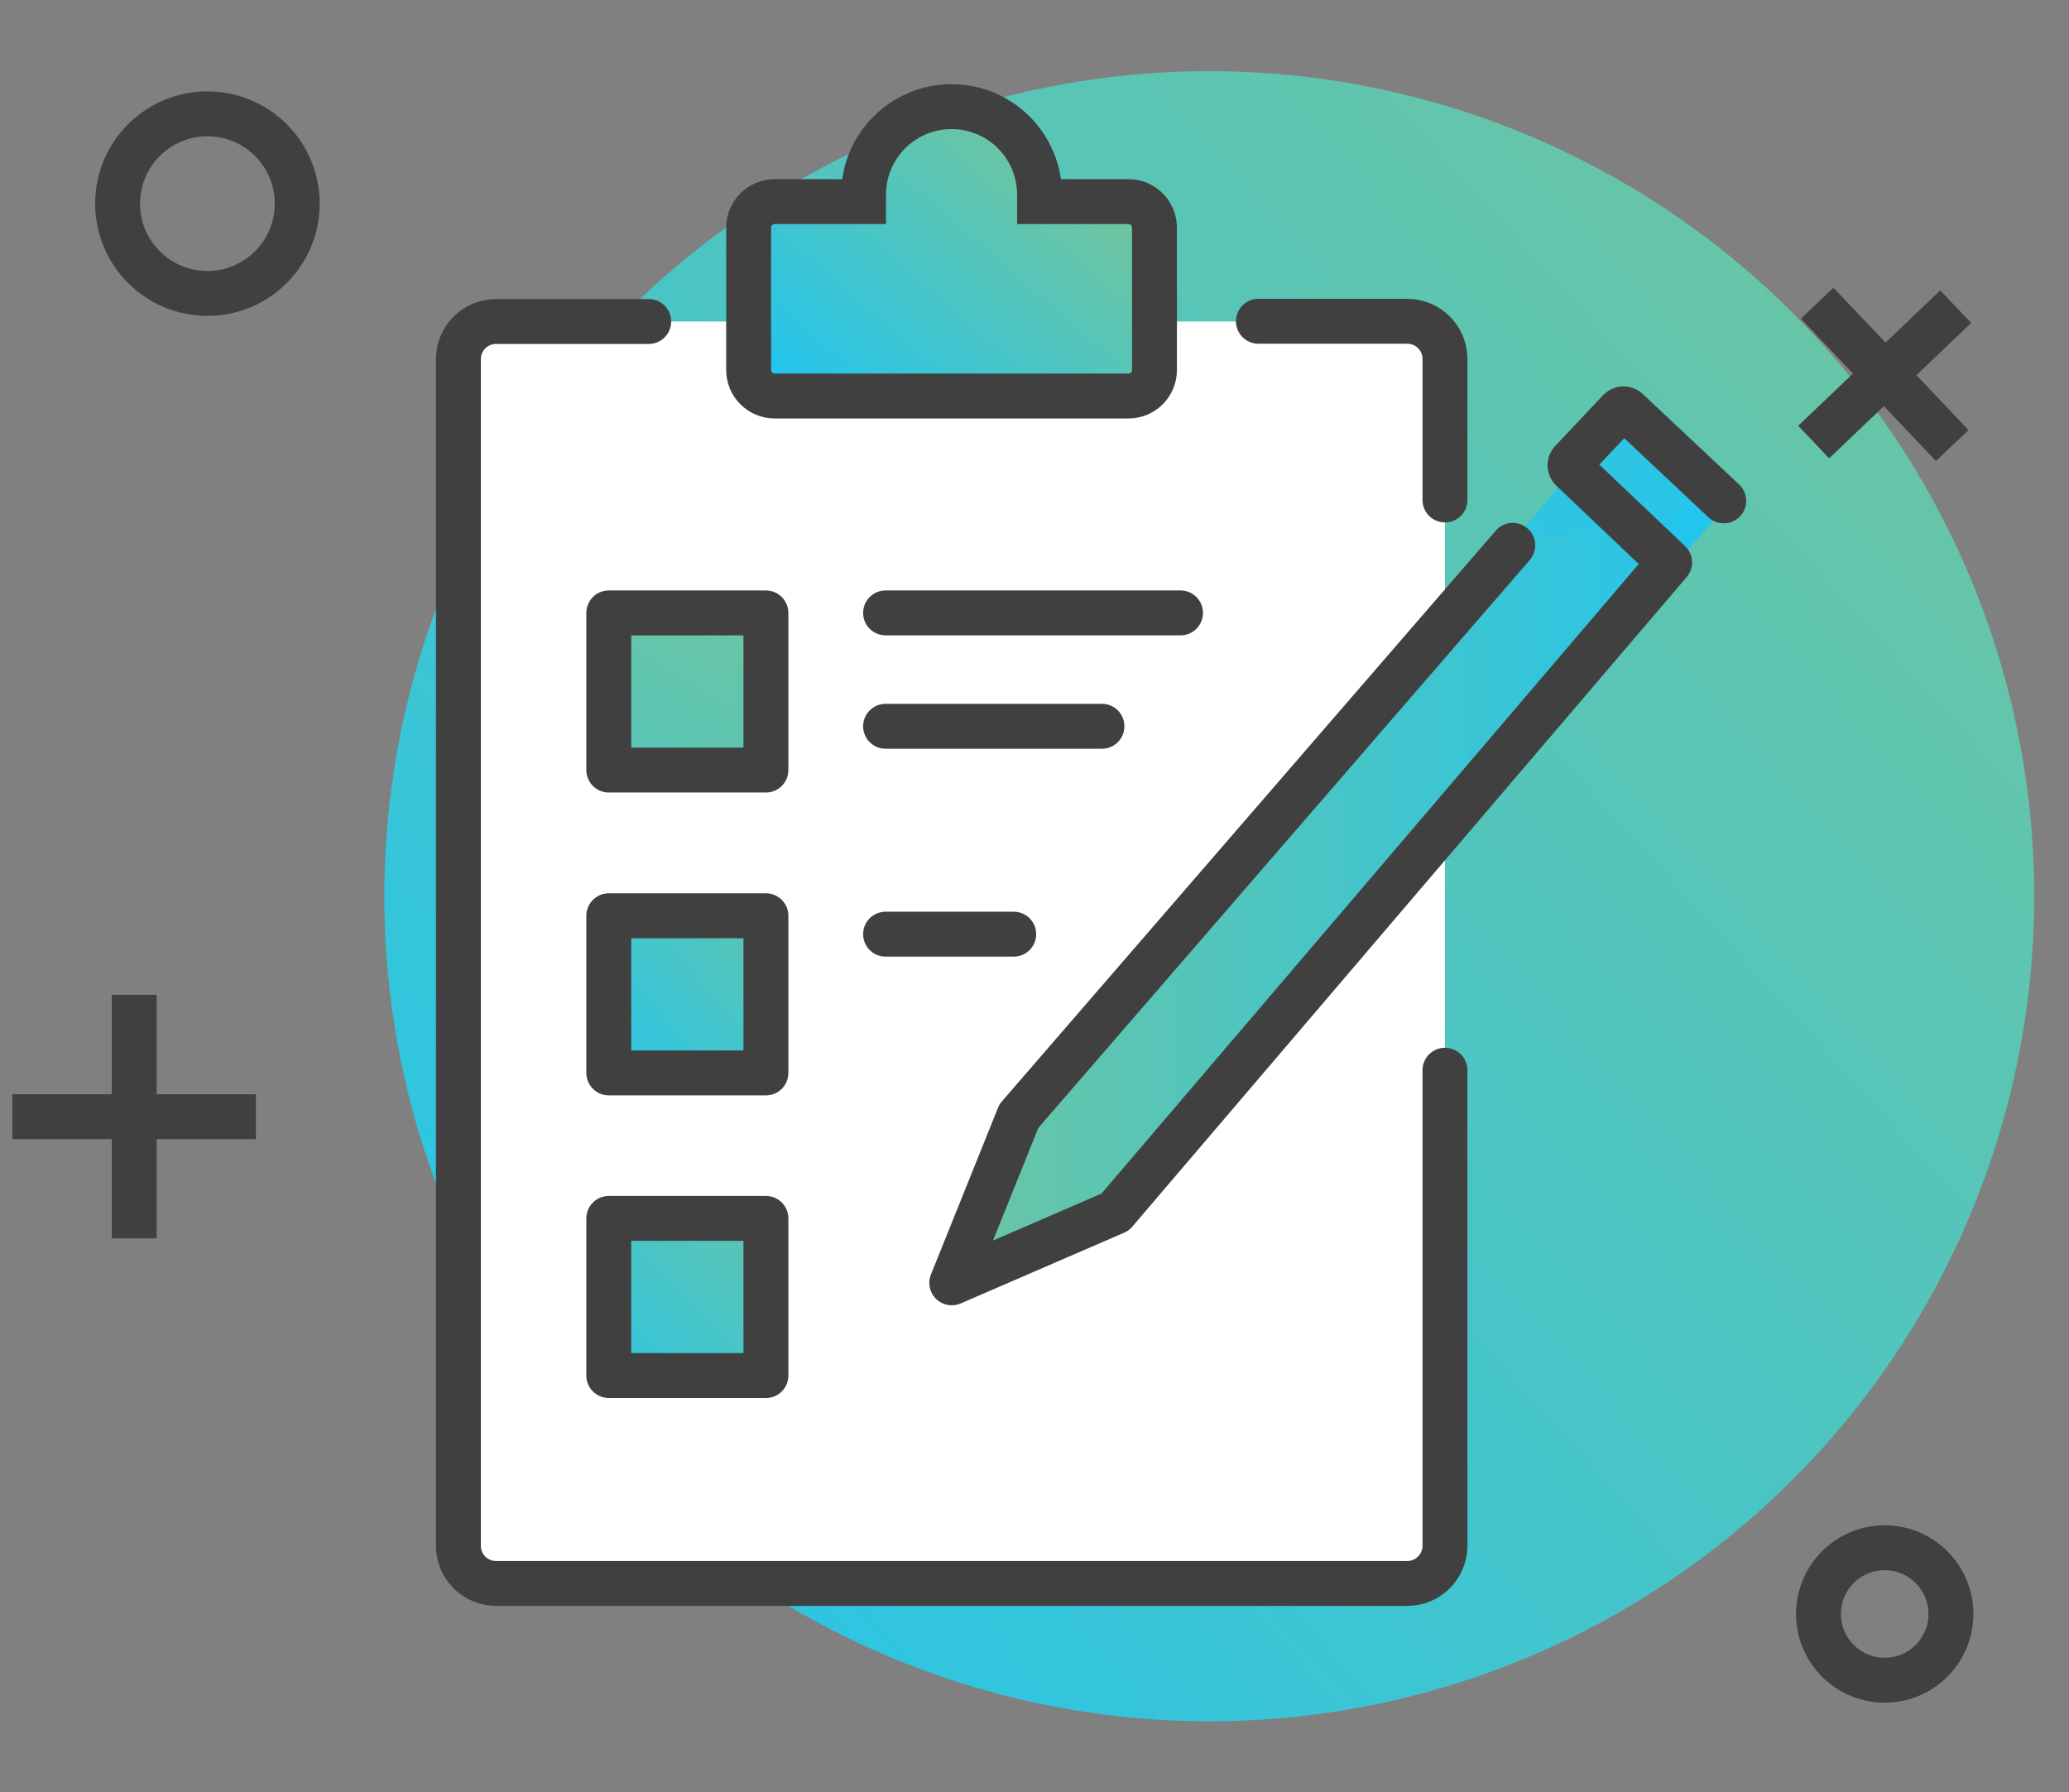
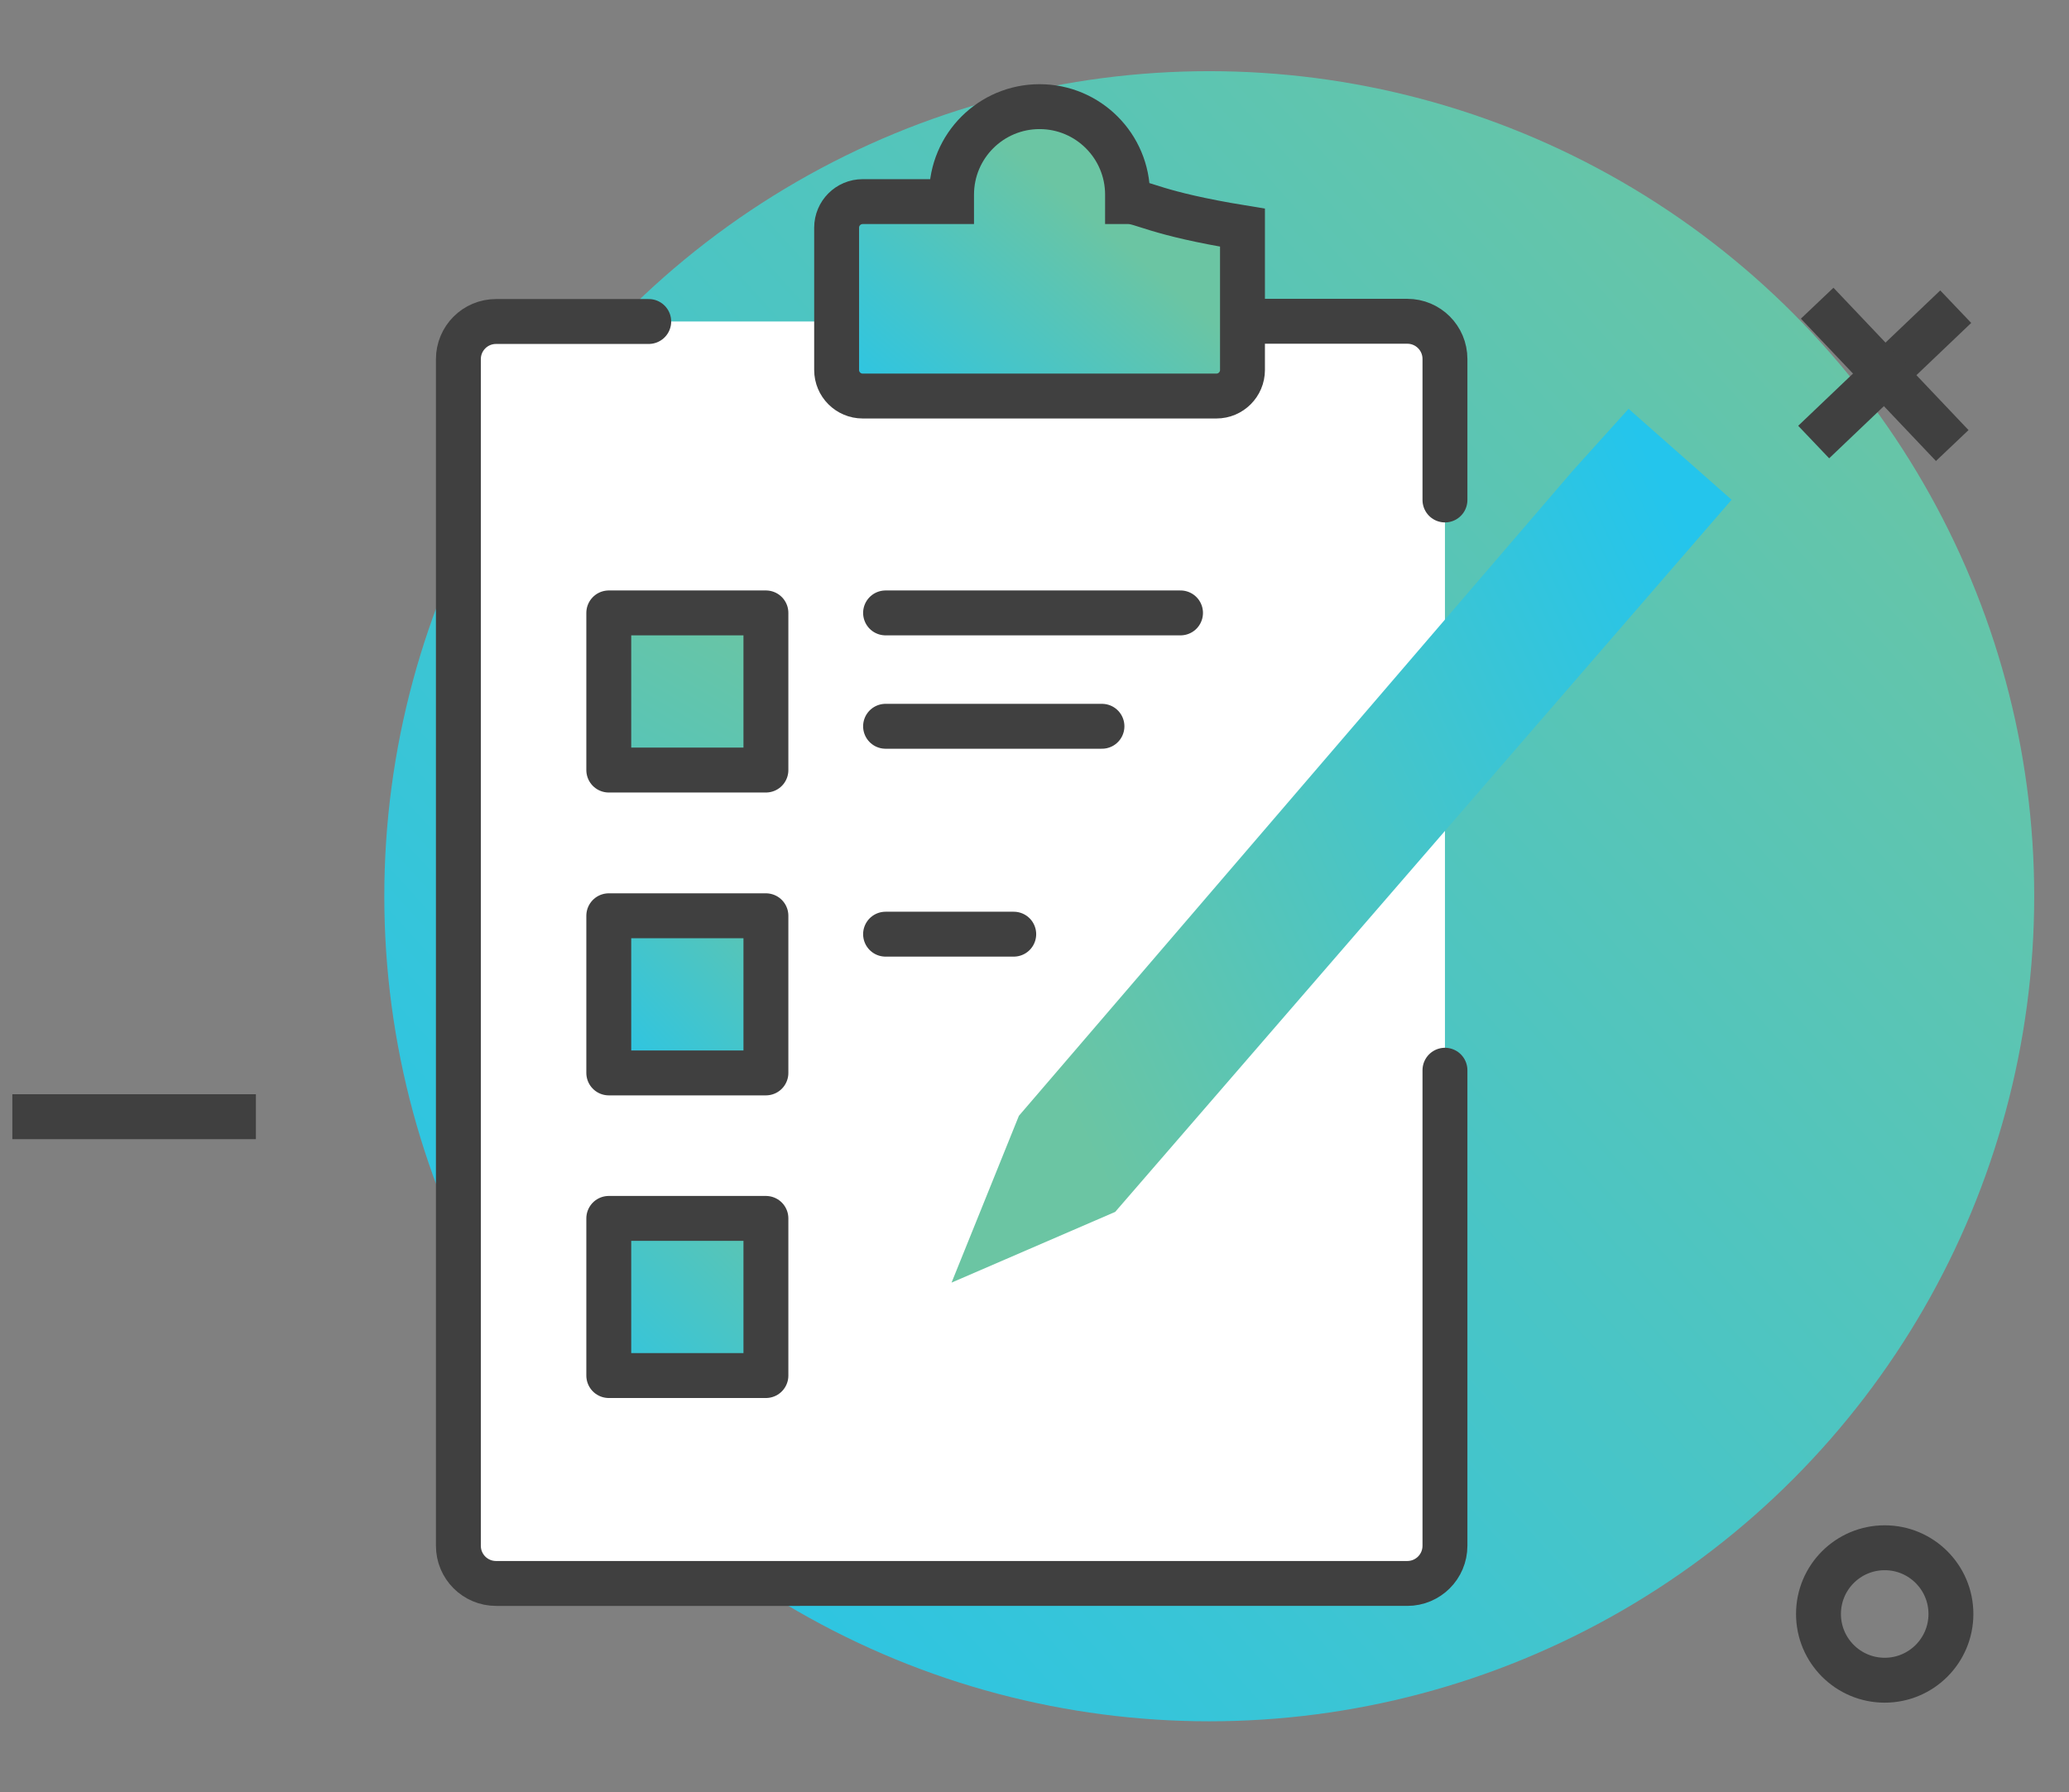
<svg xmlns="http://www.w3.org/2000/svg" version="1.1" id="Layer_1" x="0px" y="0px" viewBox="0 0 92.17 79.83" style="enable-background:new 0 0 92.17 79.83;" xml:space="preserve">
  <rect x="0" y="0" width="92.17" height="79.83" fill="#808080" stroke="none" />
  <style type="text/css">
	.st0{fill:url(#SVGID_1_);}
	.st1{fill:none;stroke:#404040;stroke-width:2;stroke-linecap:square;stroke-linejoin:bevel;stroke-miterlimit:10;}
	.st2{fill:#FFFFFF;}
	.st3{fill:none;stroke:#404040;stroke-width:2;stroke-linecap:round;stroke-linejoin:round;stroke-miterlimit:10;}
	.st4{fill:url(#SVGID_2_);stroke:#404040;stroke-width:2;stroke-miterlimit:10;}
	.st5{fill:url(#SVGID_3_);stroke:#404040;stroke-width:2;stroke-linejoin:round;stroke-miterlimit:10;}
	.st6{fill:url(#SVGID_4_);stroke:#404040;stroke-width:2;stroke-linejoin:round;stroke-miterlimit:10;}
	.st7{fill:url(#SVGID_5_);stroke:#404040;stroke-width:2;stroke-linejoin:round;stroke-miterlimit:10;}
	.st8{fill:url(#SVGID_6_);}
	.st9{fill:url(#SVGID_7_);stroke:#404040;stroke-width:2;stroke-linecap:round;stroke-linejoin:round;stroke-miterlimit:10;}
</style>
  <g>
    <linearGradient id="SVGID_1_" gradientUnits="userSpaceOnUse" x1="84.917" y1="11.799" x2="17.917" y2="72.466">
      <stop offset="0" style="stop-color:#6BC5A3" />
      <stop offset="1" style="stop-color:#24C5EC" />
    </linearGradient>
    <circle class="st0" cx="53.87" cy="39.92" r="36.75" />
-     <circle class="st1" cx="9.24" cy="9.07" r="4" />
    <circle class="st1" cx="83.96" cy="71.89" r="2.95" />
    <g>
      <line class="st1" x1="1.55" y1="49.74" x2="10.4" y2="49.74" />
-       <line class="st1" x1="5.98" y1="45.31" x2="5.98" y2="54.16" />
    </g>
    <g>
      <line class="st1" x1="81.52" y1="19" x2="86.4" y2="14.35" />
      <line class="st1" x1="81.64" y1="14.23" x2="86.28" y2="19.12" />
    </g>
    <g>
      <path class="st2" d="M62.69,70.53H22.1c-0.93,0-1.68-0.75-1.68-1.68V16c0-0.93,0.75-1.68,1.68-1.68h40.59    c0.93,0,1.68,0.75,1.68,1.68v52.85C64.37,69.78,63.62,70.53,62.69,70.53z" />
      <path class="st3" d="M64.37,47.67v21.18c0,0.93-0.75,1.68-1.68,1.68H22.1c-0.93,0-1.68-0.75-1.68-1.68V16    c0-0.93,0.75-1.68,1.68-1.68h6.8" />
      <path class="st3" d="M56.06,14.31h6.63c0.93,0,1.68,0.75,1.68,1.68v6.28" />
      <linearGradient id="SVGID_2_" gradientUnits="userSpaceOnUse" x1="46.898" y1="8.109" x2="37.449" y2="19.005">
        <stop offset="0" style="stop-color:#6BC5A3" />
        <stop offset="1" style="stop-color:#24C5EC" />
      </linearGradient>
-       <path class="st4" d="M50.27,8.98h-3.92h-0.04V8.67c0-2.16-1.75-3.92-3.92-3.92c-2.16,0-3.92,1.75-3.92,3.92v0.31h-0.16h-3.8    c-0.64,0-1.16,0.52-1.16,1.16v6.34c0,0.64,0.52,1.16,1.16,1.16h15.76c0.64,0,1.16-0.52,1.16-1.16v-6.34    C51.43,9.5,50.91,8.98,50.27,8.98z" />
+       <path class="st4" d="M50.27,8.98h-0.04V8.67c0-2.16-1.75-3.92-3.92-3.92c-2.16,0-3.92,1.75-3.92,3.92v0.31h-0.16h-3.8    c-0.64,0-1.16,0.52-1.16,1.16v6.34c0,0.64,0.52,1.16,1.16,1.16h15.76c0.64,0,1.16-0.52,1.16-1.16v-6.34    C51.43,9.5,50.91,8.98,50.27,8.98z" />
      <linearGradient id="SVGID_3_" gradientUnits="userSpaceOnUse" x1="32.944" y1="26.846" x2="16.89" y2="54.181">
        <stop offset="0" style="stop-color:#6BC5A3" />
        <stop offset="1" style="stop-color:#24C5EC" />
      </linearGradient>
      <rect x="27.12" y="27.3" class="st5" width="7" height="7" />
      <linearGradient id="SVGID_4_" gradientUnits="userSpaceOnUse" x1="36.045" y1="39.268" x2="26.355" y2="48.235">
        <stop offset="0" style="stop-color:#6BC5A3" />
        <stop offset="1" style="stop-color:#24C5EC" />
      </linearGradient>
      <rect x="27.12" y="40.79" class="st6" width="7" height="7" />
      <linearGradient id="SVGID_5_" gradientUnits="userSpaceOnUse" x1="35.81" y1="52.37" x2="25.252" y2="63.361">
        <stop offset="0" style="stop-color:#6BC5A3" />
        <stop offset="1" style="stop-color:#24C5EC" />
      </linearGradient>
      <rect x="27.12" y="54.27" class="st7" width="7" height="7" />
      <line class="st3" x1="39.45" y1="27.3" x2="52.59" y2="27.3" />
      <line class="st3" x1="39.45" y1="32.35" x2="49.09" y2="32.35" />
      <line class="st3" x1="39.45" y1="41.61" x2="45.16" y2="41.61" />
      <g>
        <linearGradient id="SVGID_6_" gradientUnits="userSpaceOnUse" x1="44.955" y1="43.7" x2="77.371" y2="28.45">
          <stop offset="0" style="stop-color:#6BC5A3" />
          <stop offset="1" style="stop-color:#24C5EC" />
        </linearGradient>
        <polygon class="st8" points="70.07,20.96 45.39,49.7 42.39,57.13 49.68,53.98 77.14,22.26 72.55,18.21    " />
        <linearGradient id="SVGID_7_" gradientUnits="userSpaceOnUse" x1="42.392" y1="37.673" x2="76.775" y2="37.673">
          <stop offset="0" style="stop-color:#6BC5A3" />
          <stop offset="1" style="stop-color:#24C5EC" />
        </linearGradient>
-         <path class="st9" d="M67.39,24.29l-22,25.42l-2.99,7.43l7.28-3.15l24.7-28.94l-4.36-4.14c-0.1-0.1-0.11-0.25-0.01-0.36l2.13-2.26     c0.1-0.1,0.25-0.11,0.36-0.01l4.29,4.03" />
      </g>
    </g>
  </g>
</svg>